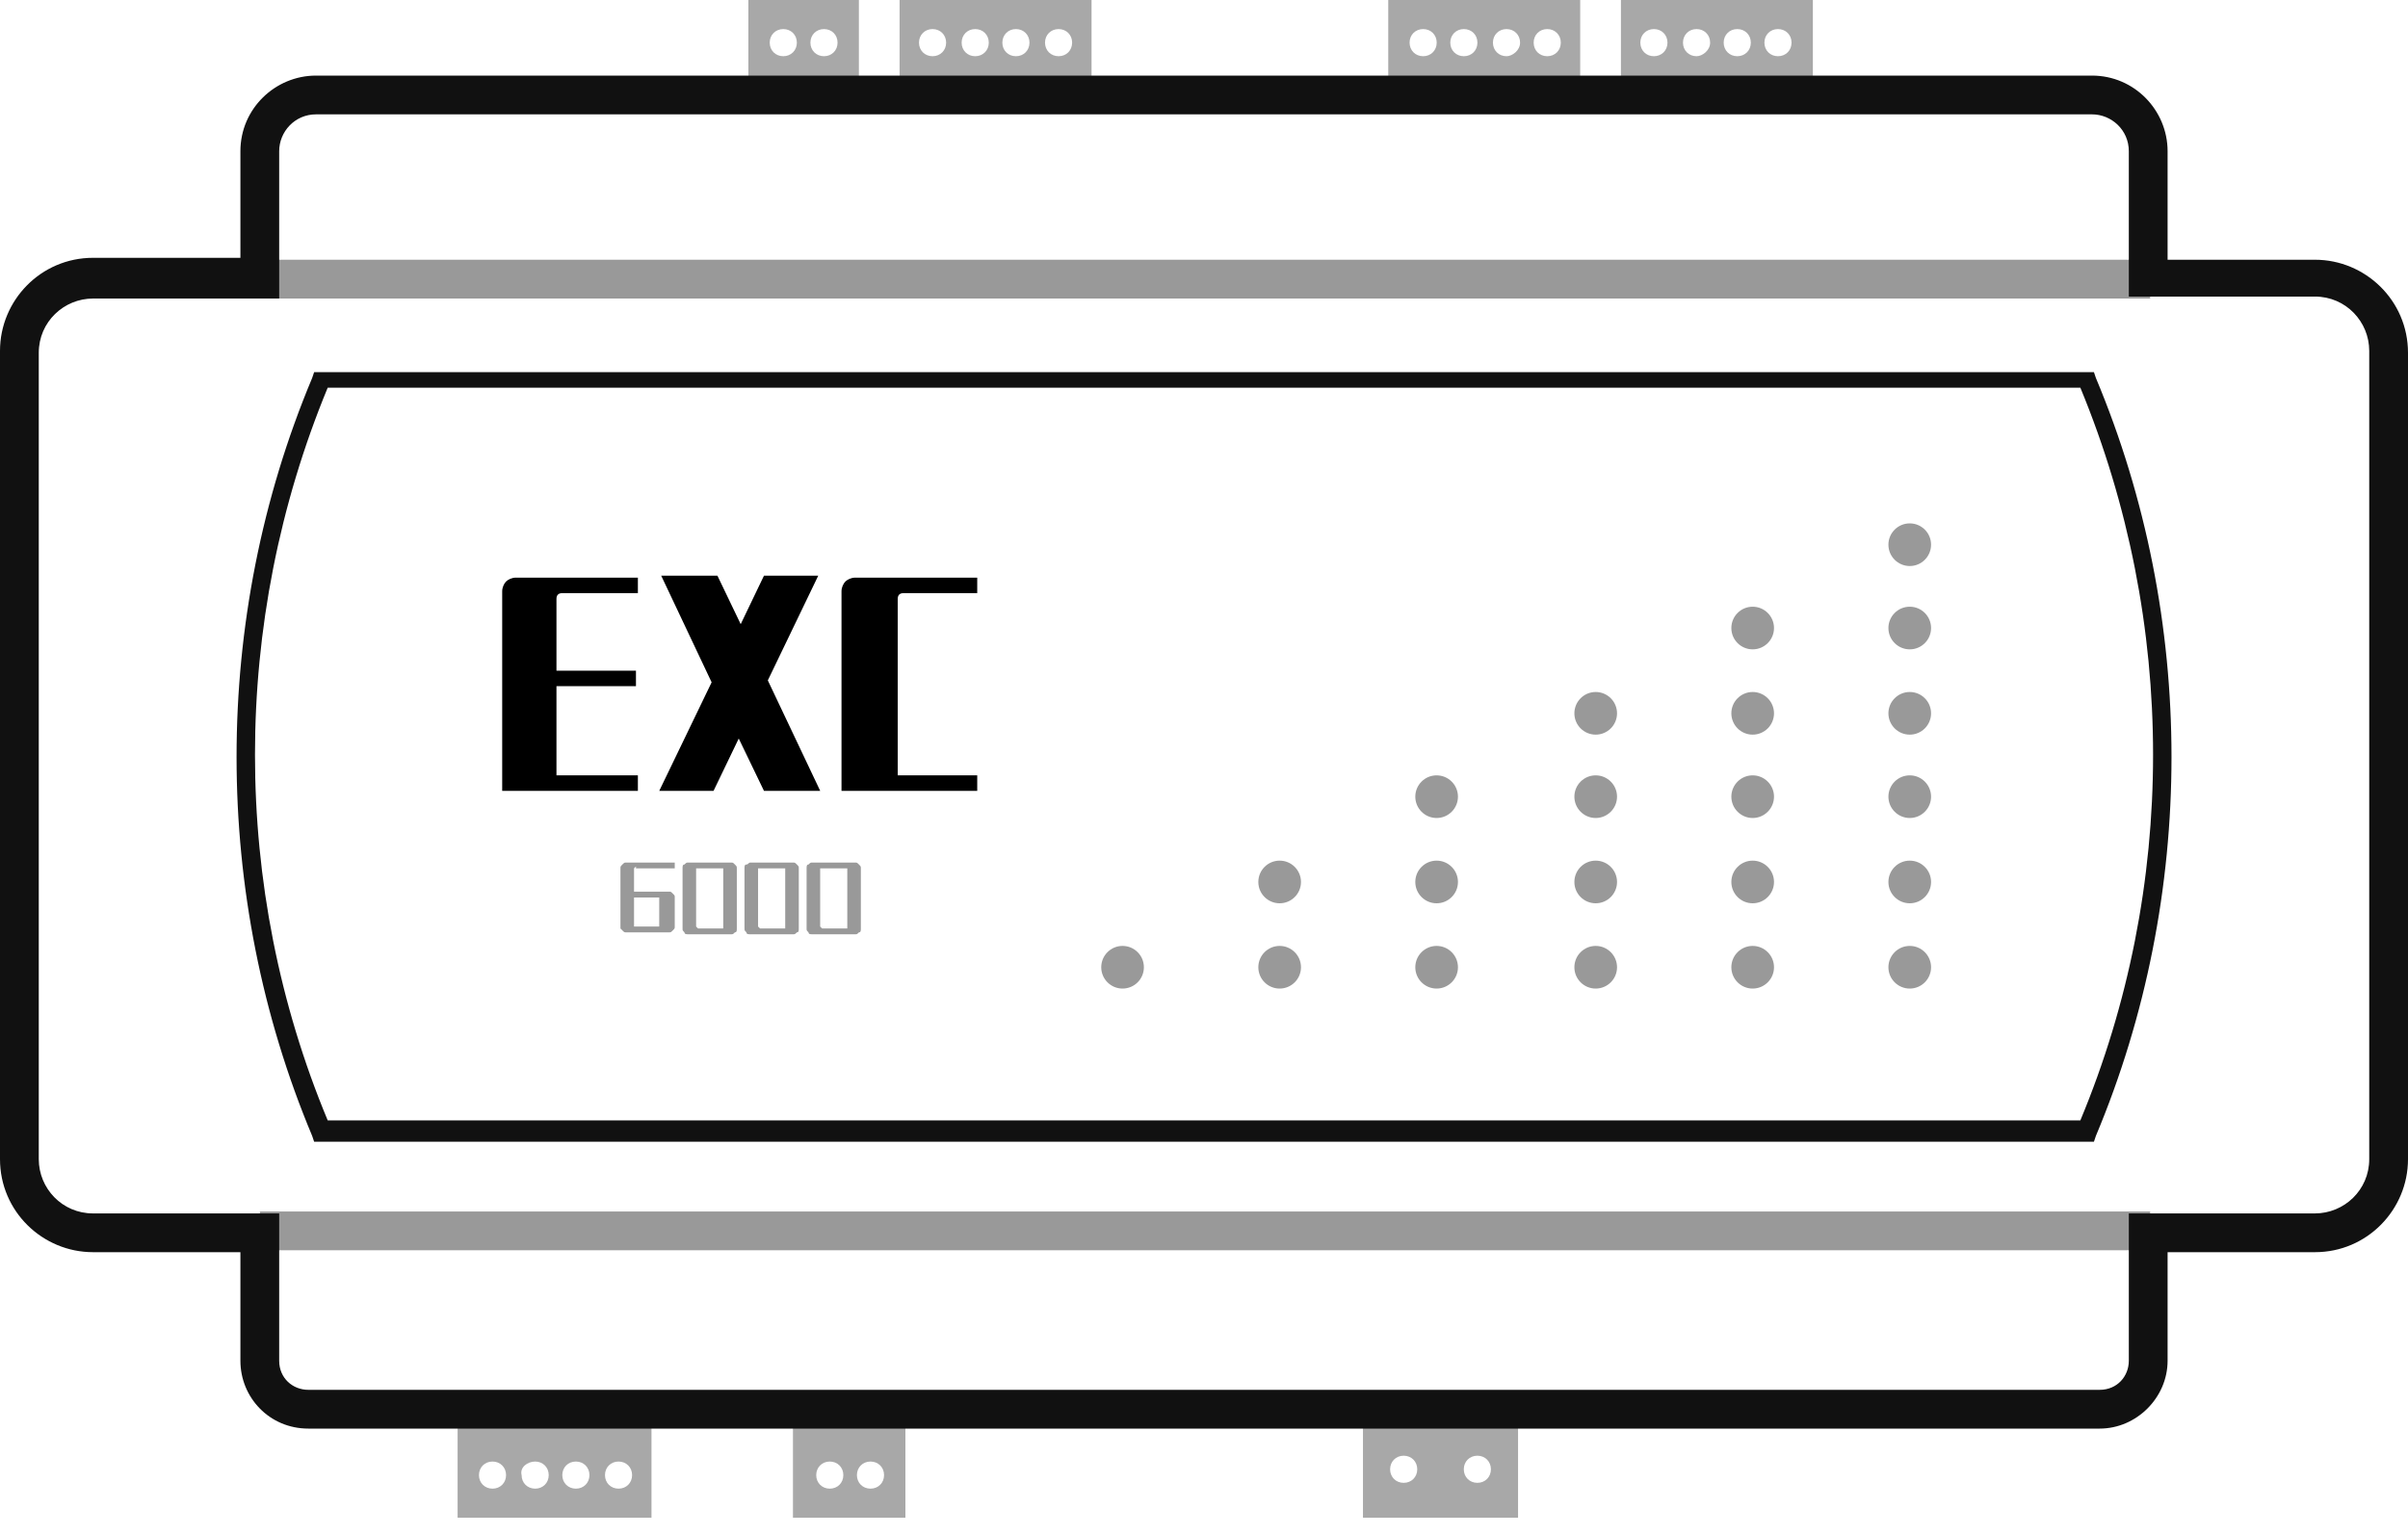
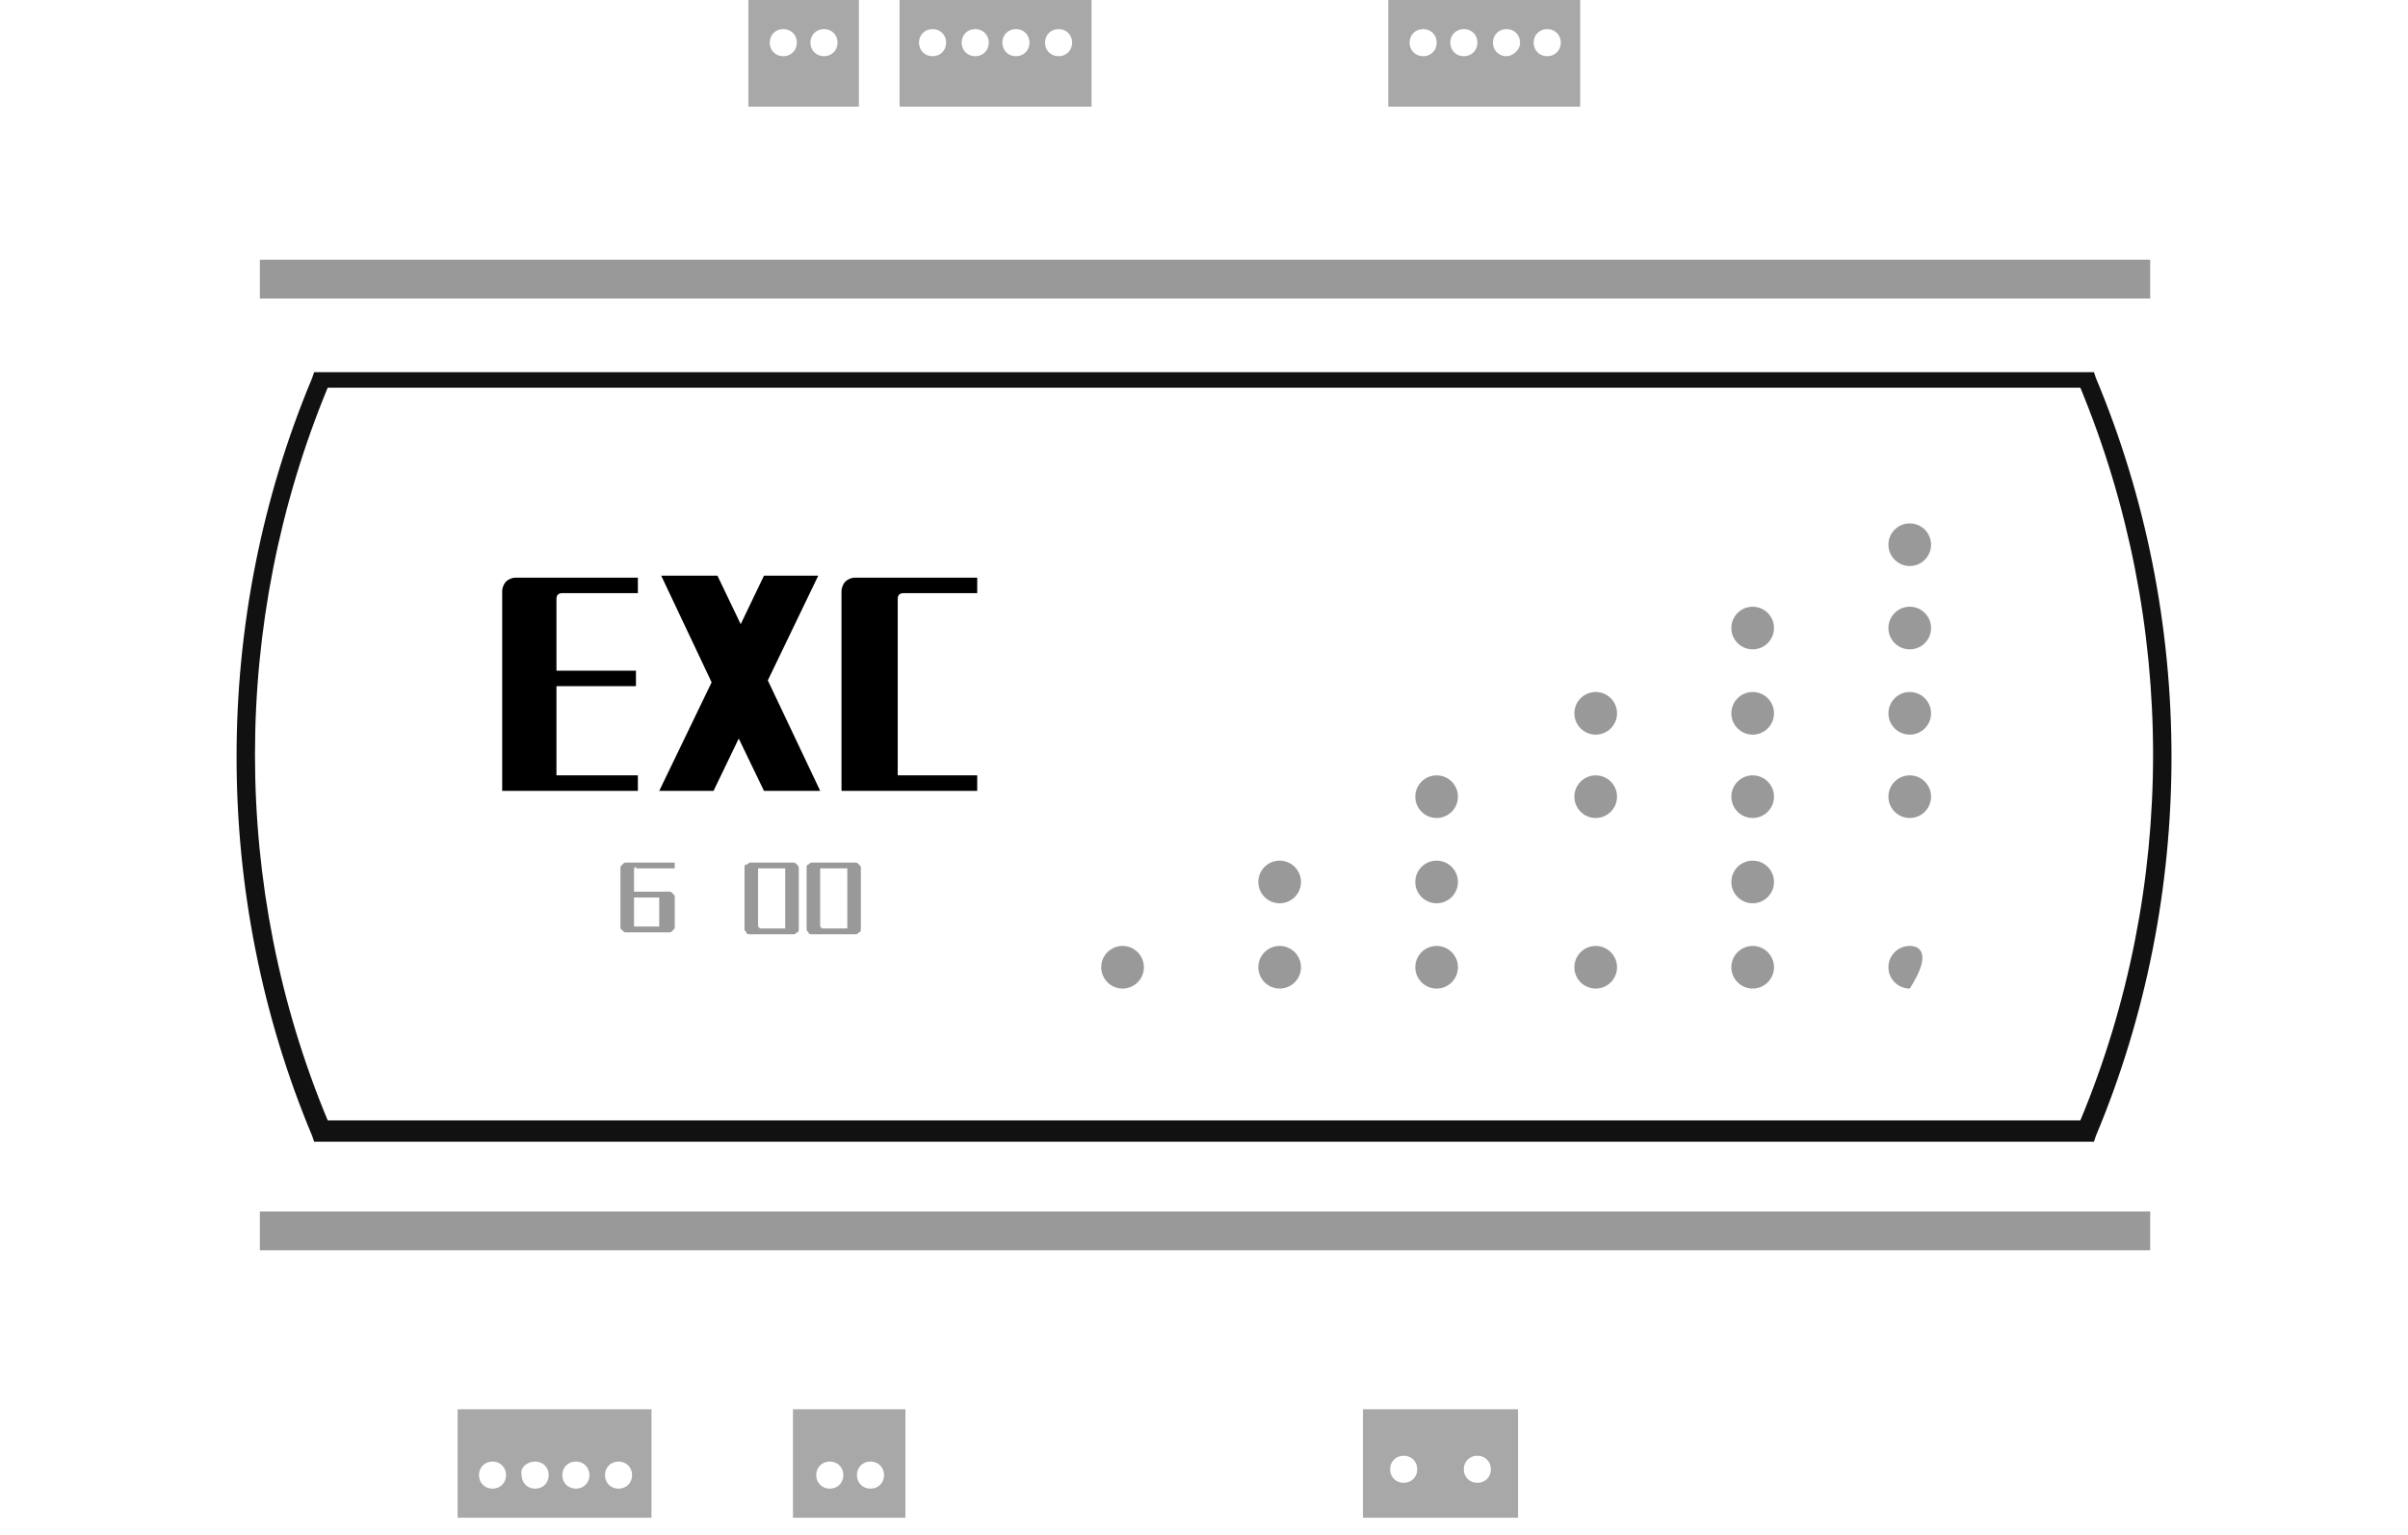
<svg xmlns="http://www.w3.org/2000/svg" width="80" height="51" viewBox="0 0 80 51" fill="none">
  <g clip-path="url(#clip0_446_5148)">
    <path d="M24.863 0V3.543H28.535V0H24.863ZM26.023 1.868C25.765 1.868 25.572 1.675 25.572 1.417C25.572 1.159 25.765 0.966 26.023 0.966C26.28 0.966 26.474 1.159 26.474 1.417C26.474 1.675 26.28 1.868 26.023 1.868ZM27.375 1.868C27.118 1.868 26.924 1.675 26.924 1.417C26.924 1.159 27.118 0.966 27.375 0.966C27.633 0.966 27.826 1.159 27.826 1.417C27.826 1.675 27.633 1.868 27.375 1.868Z" fill="#A8A8A8" />
    <path d="M29.887 0V3.543H36.264V0H29.887ZM30.982 1.868C30.724 1.868 30.531 1.675 30.531 1.417C30.531 1.159 30.724 0.966 30.982 0.966C31.239 0.966 31.433 1.159 31.433 1.417C31.433 1.675 31.239 1.868 30.982 1.868ZM32.399 1.868C32.141 1.868 31.948 1.675 31.948 1.417C31.948 1.159 32.141 0.966 32.399 0.966C32.656 0.966 32.85 1.159 32.85 1.417C32.85 1.675 32.656 1.868 32.399 1.868ZM33.752 1.868C33.494 1.868 33.301 1.675 33.301 1.417C33.301 1.159 33.494 0.966 33.752 0.966C34.009 0.966 34.202 1.159 34.202 1.417C34.202 1.675 34.009 1.868 33.752 1.868ZM35.169 1.868C34.911 1.868 34.718 1.675 34.718 1.417C34.718 1.159 34.911 0.966 35.169 0.966C35.426 0.966 35.619 1.159 35.619 1.417C35.619 1.675 35.426 1.868 35.169 1.868Z" fill="#A8A8A8" />
    <path d="M46.121 0V3.543H52.498V0H46.121ZM47.281 1.868C47.023 1.868 46.83 1.675 46.83 1.417C46.83 1.159 47.023 0.966 47.281 0.966C47.538 0.966 47.731 1.159 47.731 1.417C47.731 1.675 47.538 1.868 47.281 1.868ZM48.633 1.868C48.376 1.868 48.182 1.675 48.182 1.417C48.182 1.159 48.376 0.966 48.633 0.966C48.891 0.966 49.084 1.159 49.084 1.417C49.084 1.675 48.891 1.868 48.633 1.868ZM50.05 1.868C49.793 1.868 49.599 1.675 49.599 1.417C49.599 1.159 49.793 0.966 50.05 0.966C50.308 0.966 50.501 1.159 50.501 1.417C50.501 1.675 50.243 1.868 50.05 1.868ZM51.403 1.868C51.145 1.868 50.952 1.675 50.952 1.417C50.952 1.159 51.145 0.966 51.403 0.966C51.66 0.966 51.854 1.159 51.854 1.417C51.854 1.675 51.66 1.868 51.403 1.868Z" fill="#A8A8A8" />
-     <path d="M53.852 0V3.543H60.228V0H53.852ZM54.947 1.868C54.689 1.868 54.496 1.675 54.496 1.417C54.496 1.159 54.689 0.966 54.947 0.966C55.204 0.966 55.398 1.159 55.398 1.417C55.398 1.675 55.204 1.868 54.947 1.868ZM56.364 1.868C56.106 1.868 55.913 1.675 55.913 1.417C55.913 1.159 56.106 0.966 56.364 0.966C56.621 0.966 56.815 1.159 56.815 1.417C56.815 1.675 56.557 1.868 56.364 1.868ZM57.716 1.868C57.459 1.868 57.265 1.675 57.265 1.417C57.265 1.159 57.459 0.966 57.716 0.966C57.974 0.966 58.167 1.159 58.167 1.417C58.167 1.675 57.974 1.868 57.716 1.868ZM59.069 1.868C58.811 1.868 58.618 1.675 58.618 1.417C58.618 1.159 58.811 0.966 59.069 0.966C59.327 0.966 59.52 1.159 59.52 1.417C59.52 1.675 59.327 1.868 59.069 1.868Z" fill="#A8A8A8" />
    <path d="M63.447 18.809C63.838 18.809 64.155 18.491 64.155 18.1C64.155 17.709 63.838 17.392 63.447 17.392C63.056 17.392 62.738 17.709 62.738 18.1C62.738 18.491 63.056 18.809 63.447 18.809Z" fill="#999999" />
    <path d="M63.447 21.578C63.838 21.578 64.155 21.261 64.155 20.87C64.155 20.478 63.838 20.161 63.447 20.161C63.056 20.161 62.738 20.478 62.738 20.87C62.738 21.261 63.056 21.578 63.447 21.578Z" fill="#999999" />
    <path d="M58.228 21.578C58.619 21.578 58.937 21.261 58.937 20.87C58.937 20.478 58.619 20.161 58.228 20.161C57.837 20.161 57.52 20.478 57.52 20.87C57.52 21.261 57.837 21.578 58.228 21.578Z" fill="#999999" />
    <path d="M63.447 24.412C63.838 24.412 64.155 24.095 64.155 23.704C64.155 23.312 63.838 22.995 63.447 22.995C63.056 22.995 62.738 23.312 62.738 23.704C62.738 24.095 63.056 24.412 63.447 24.412Z" fill="#999999" />
    <path d="M63.447 27.182C63.838 27.182 64.155 26.864 64.155 26.473C64.155 26.082 63.838 25.765 63.447 25.765C63.056 25.765 62.738 26.082 62.738 26.473C62.738 26.864 63.056 27.182 63.447 27.182Z" fill="#999999" />
-     <path d="M63.447 30.016C63.838 30.016 64.155 29.699 64.155 29.308C64.155 28.916 63.838 28.599 63.447 28.599C63.056 28.599 62.738 28.916 62.738 29.308C62.738 29.699 63.056 30.016 63.447 30.016Z" fill="#999999" />
-     <path d="M63.447 32.85C63.838 32.85 64.155 32.533 64.155 32.142C64.155 31.75 63.838 31.433 63.447 31.433C63.056 31.433 62.738 31.75 62.738 32.142C62.738 32.533 63.056 32.85 63.447 32.85Z" fill="#999999" />
+     <path d="M63.447 32.85C64.155 31.75 63.838 31.433 63.447 31.433C63.056 31.433 62.738 31.75 62.738 32.142C62.738 32.533 63.056 32.85 63.447 32.85Z" fill="#999999" />
    <path d="M58.228 24.412C58.619 24.412 58.937 24.095 58.937 23.704C58.937 23.312 58.619 22.995 58.228 22.995C57.837 22.995 57.52 23.312 57.52 23.704C57.52 24.095 57.837 24.412 58.228 24.412Z" fill="#999999" />
    <path d="M58.228 27.182C58.619 27.182 58.937 26.864 58.937 26.473C58.937 26.082 58.619 25.765 58.228 25.765C57.837 25.765 57.52 26.082 57.52 26.473C57.52 26.864 57.837 27.182 58.228 27.182Z" fill="#999999" />
    <path d="M58.228 30.016C58.619 30.016 58.937 29.699 58.937 29.308C58.937 28.916 58.619 28.599 58.228 28.599C57.837 28.599 57.52 28.916 57.52 29.308C57.52 29.699 57.837 30.016 58.228 30.016Z" fill="#999999" />
    <path d="M58.228 32.85C58.619 32.85 58.937 32.533 58.937 32.142C58.937 31.75 58.619 31.433 58.228 31.433C57.837 31.433 57.52 31.75 57.52 32.142C57.52 32.533 57.837 32.85 58.228 32.85Z" fill="#999999" />
    <path d="M53.013 24.412C53.404 24.412 53.722 24.095 53.722 23.704C53.722 23.312 53.404 22.995 53.013 22.995C52.622 22.995 52.305 23.312 52.305 23.704C52.305 24.095 52.622 24.412 53.013 24.412Z" fill="#999999" />
    <path d="M53.013 27.182C53.404 27.182 53.722 26.864 53.722 26.473C53.722 26.082 53.404 25.765 53.013 25.765C52.622 25.765 52.305 26.082 52.305 26.473C52.305 26.864 52.622 27.182 53.013 27.182Z" fill="#999999" />
-     <path d="M53.013 30.016C53.404 30.016 53.722 29.699 53.722 29.308C53.722 28.916 53.404 28.599 53.013 28.599C52.622 28.599 52.305 28.916 52.305 29.308C52.305 29.699 52.622 30.016 53.013 30.016Z" fill="#999999" />
    <path d="M53.013 32.85C53.404 32.85 53.722 32.533 53.722 32.142C53.722 31.75 53.404 31.433 53.013 31.433C52.622 31.433 52.305 31.75 52.305 32.142C52.305 32.533 52.622 32.85 53.013 32.85Z" fill="#999999" />
    <path d="M47.728 27.182C48.119 27.182 48.437 26.864 48.437 26.473C48.437 26.082 48.119 25.765 47.728 25.765C47.337 25.765 47.02 26.082 47.02 26.473C47.02 26.864 47.337 27.182 47.728 27.182Z" fill="#999999" />
    <path d="M47.728 30.016C48.119 30.016 48.437 29.699 48.437 29.308C48.437 28.916 48.119 28.599 47.728 28.599C47.337 28.599 47.02 28.916 47.02 29.308C47.02 29.699 47.337 30.016 47.728 30.016Z" fill="#999999" />
    <path d="M47.728 32.85C48.119 32.85 48.437 32.533 48.437 32.142C48.437 31.75 48.119 31.433 47.728 31.433C47.337 31.433 47.02 31.75 47.02 32.142C47.02 32.533 47.337 32.85 47.728 32.85Z" fill="#999999" />
    <path d="M42.513 30.016C42.904 30.016 43.222 29.699 43.222 29.308C43.222 28.916 42.904 28.599 42.513 28.599C42.122 28.599 41.805 28.916 41.805 29.308C41.805 29.699 42.122 30.016 42.513 30.016Z" fill="#999999" />
    <path d="M42.513 32.85C42.904 32.85 43.222 32.533 43.222 32.142C43.222 31.75 42.904 31.433 42.513 31.433C42.122 31.433 41.805 31.75 41.805 32.142C41.805 32.533 42.122 32.85 42.513 32.85Z" fill="#999999" />
    <path d="M37.294 32.85C37.686 32.85 38.003 32.533 38.003 32.142C38.003 31.75 37.686 31.433 37.294 31.433C36.903 31.433 36.586 31.75 36.586 32.142C36.586 32.533 36.903 32.85 37.294 32.85Z" fill="#999999" />
    <path d="M71.435 8.631H8.633V9.92H71.435V8.631Z" fill="#999999" />
    <path d="M71.435 40.258H8.633V41.546H71.435V40.258Z" fill="#999999" />
    <path d="M69.373 37.939H10.436L10.371 37.746C7.022 29.759 7.022 20.547 10.371 12.56L10.436 12.367H69.566L69.631 12.56C72.98 20.547 72.98 29.759 69.631 37.746L69.566 37.939H69.373ZM10.887 37.23H69.115C72.336 29.501 72.336 20.676 69.115 12.883H10.887C7.666 20.676 7.666 29.501 10.887 37.23Z" fill="#111111" />
    <path d="M21.192 19.195V19.71H18.68C18.552 19.71 18.487 19.774 18.487 19.903V22.287H21.128V22.802H18.487V25.765H21.192V26.28H16.684V19.646C16.684 19.517 16.748 19.388 16.812 19.324C16.877 19.259 17.006 19.195 17.134 19.195H21.192Z" fill="black" />
    <path d="M25.381 26.28L24.543 24.541L23.706 26.28H21.902L23.642 22.673L21.967 19.13H23.835L24.608 20.741L25.381 19.13H27.184L25.509 22.609L27.249 26.28H25.381Z" fill="black" />
    <path d="M32.466 19.195V19.71H30.018C29.889 19.71 29.825 19.774 29.825 19.903V25.765H32.466V26.28H27.957V19.646C27.957 19.517 28.021 19.388 28.086 19.324C28.15 19.259 28.279 19.195 28.408 19.195H32.466Z" fill="black" />
    <path d="M21.129 28.792C21.129 28.792 21.064 28.792 21.129 28.792C21.064 28.856 21.064 28.856 21.064 28.856V29.629H22.224C22.288 29.629 22.288 29.629 22.352 29.694C22.417 29.758 22.417 29.758 22.417 29.823V30.789C22.417 30.853 22.417 30.853 22.352 30.918C22.288 30.982 22.288 30.982 22.224 30.982H20.806C20.742 30.982 20.742 30.982 20.678 30.918C20.613 30.853 20.613 30.853 20.613 30.853V28.856C20.613 28.792 20.613 28.792 20.678 28.727C20.742 28.663 20.742 28.663 20.806 28.663H22.417V28.856H21.129V28.792ZM21.064 29.823V30.724V30.789C21.064 30.789 21.064 30.789 21.129 30.789H21.837H21.901C21.901 30.789 21.901 30.789 21.901 30.724V29.887V29.823C21.901 29.823 21.901 29.823 21.837 29.823H21.064Z" fill="#999999" />
-     <path d="M22.676 28.856C22.676 28.792 22.676 28.727 22.74 28.727C22.805 28.663 22.805 28.663 22.869 28.663H24.286C24.351 28.663 24.351 28.663 24.415 28.727C24.479 28.792 24.479 28.792 24.479 28.856V30.853C24.479 30.918 24.479 30.982 24.415 30.982C24.351 31.046 24.351 31.046 24.286 31.046H22.869C22.805 31.046 22.74 31.046 22.74 30.982C22.676 30.918 22.676 30.918 22.676 30.853V28.856ZM23.127 30.789C23.191 30.853 23.191 30.853 23.191 30.853H23.964H24.028C24.028 30.853 24.028 30.853 24.028 30.789V28.921V28.856C24.028 28.856 24.028 28.856 23.964 28.856H23.191H23.127C23.127 28.856 23.127 28.856 23.127 28.921V30.789Z" fill="#999999" />
    <path d="M24.734 28.856C24.734 28.792 24.734 28.727 24.799 28.727C24.863 28.727 24.863 28.663 24.928 28.663H26.345C26.409 28.663 26.409 28.663 26.474 28.727C26.538 28.792 26.538 28.792 26.538 28.856V30.853C26.538 30.918 26.538 30.982 26.474 30.982C26.409 31.046 26.409 31.046 26.345 31.046H24.928C24.863 31.046 24.799 31.046 24.799 30.982C24.734 30.918 24.734 30.918 24.734 30.853V28.856ZM25.185 30.789C25.25 30.853 25.25 30.853 25.25 30.853H26.023H26.087C26.087 30.853 26.087 30.853 26.087 30.789V28.921V28.856C26.087 28.856 26.087 28.856 26.023 28.856H25.25H25.185C25.185 28.856 25.185 28.856 25.185 28.921V30.789Z" fill="#999999" />
    <path d="M26.797 28.856C26.797 28.792 26.797 28.727 26.861 28.727C26.926 28.663 26.926 28.663 26.99 28.663H28.407C28.472 28.663 28.472 28.663 28.536 28.727C28.6 28.792 28.6 28.792 28.6 28.856V30.853C28.6 30.918 28.6 30.982 28.536 30.982C28.472 31.046 28.472 31.046 28.407 31.046H26.99C26.926 31.046 26.861 31.046 26.861 30.982C26.797 30.918 26.797 30.918 26.797 30.853V28.856ZM27.248 30.789C27.312 30.853 27.312 30.853 27.312 30.853H28.085H28.149C28.149 30.853 28.149 30.853 28.149 30.789V28.921V28.856C28.149 28.856 28.149 28.856 28.085 28.856H27.312H27.248C27.248 28.856 27.248 28.856 27.248 28.921V30.789Z" fill="#999999" />
    <path d="M30.08 50.435V46.828H26.344V50.435H30.08ZM28.92 48.567C29.178 48.567 29.371 48.76 29.371 49.018C29.371 49.275 29.178 49.468 28.92 49.468C28.663 49.468 28.469 49.275 28.469 49.018C28.469 48.76 28.663 48.567 28.92 48.567ZM27.568 48.567C27.825 48.567 28.018 48.76 28.018 49.018C28.018 49.275 27.825 49.468 27.568 49.468C27.31 49.468 27.117 49.275 27.117 49.018C27.117 48.76 27.31 48.567 27.568 48.567Z" fill="#A8A8A8" />
    <path d="M21.644 50.435V46.828H15.203V50.435H21.644ZM20.549 48.567C20.807 48.567 21 48.76 21 49.018C21 49.275 20.807 49.468 20.549 49.468C20.292 49.468 20.099 49.275 20.099 49.018C20.099 48.76 20.292 48.567 20.549 48.567ZM19.132 48.567C19.39 48.567 19.583 48.76 19.583 49.018C19.583 49.275 19.39 49.468 19.132 49.468C18.875 49.468 18.681 49.275 18.681 49.018C18.681 48.76 18.875 48.567 19.132 48.567ZM17.78 48.567C18.037 48.567 18.23 48.76 18.23 49.018C18.23 49.275 18.037 49.468 17.78 49.468C17.522 49.468 17.329 49.275 17.329 49.018C17.264 48.76 17.522 48.567 17.78 48.567ZM16.363 48.567C16.62 48.567 16.813 48.76 16.813 49.018C16.813 49.275 16.62 49.468 16.363 49.468C16.105 49.468 15.912 49.275 15.912 49.018C15.912 48.76 16.105 48.567 16.363 48.567Z" fill="#A8A8A8" />
    <path d="M45.281 46.828V50.435H50.434V46.828H45.281ZM46.634 49.275C46.376 49.275 46.183 49.082 46.183 48.824C46.183 48.567 46.376 48.373 46.634 48.373C46.892 48.373 47.085 48.567 47.085 48.824C47.085 49.082 46.892 49.275 46.634 49.275ZM49.082 49.275C48.824 49.275 48.631 49.082 48.631 48.824C48.631 48.567 48.824 48.373 49.082 48.373C49.339 48.373 49.532 48.567 49.532 48.824C49.532 49.082 49.339 49.275 49.082 49.275Z" fill="#A8A8A8" />
-     <path d="M69.758 47.472H10.242C8.953 47.472 7.987 46.441 7.987 45.218V41.61H3.092C1.417 41.61 0 40.258 0 38.519V11.659C0 9.984 1.353 8.567 3.092 8.567H7.987V5.024C7.987 3.607 9.147 2.512 10.499 2.512H69.501C70.918 2.512 72.013 3.672 72.013 5.024V8.631H76.908C78.583 8.631 80 9.984 80 11.723V38.519C80 40.193 78.647 41.61 76.908 41.61H72.013V45.218C72.013 46.441 70.982 47.472 69.758 47.472ZM3.092 9.92C2.126 9.92 1.288 10.693 1.288 11.723V38.519C1.288 39.485 2.061 40.322 3.092 40.322H9.275V45.218C9.275 45.797 9.726 46.184 10.242 46.184H69.758C70.338 46.184 70.725 45.733 70.725 45.218V40.322H76.908C77.874 40.322 78.712 39.549 78.712 38.519V11.659C78.712 10.693 77.939 9.855 76.908 9.855H70.725V5.024C70.725 4.316 70.145 3.8 69.501 3.8H10.499C9.791 3.8 9.275 4.38 9.275 5.024V9.92H3.092Z" fill="#111111" />
  </g>
  <defs>
    <clipPath id="clip0_446_5148">
      <rect width="80" height="50.435" fill="white" />
    </clipPath>
  </defs>
</svg>